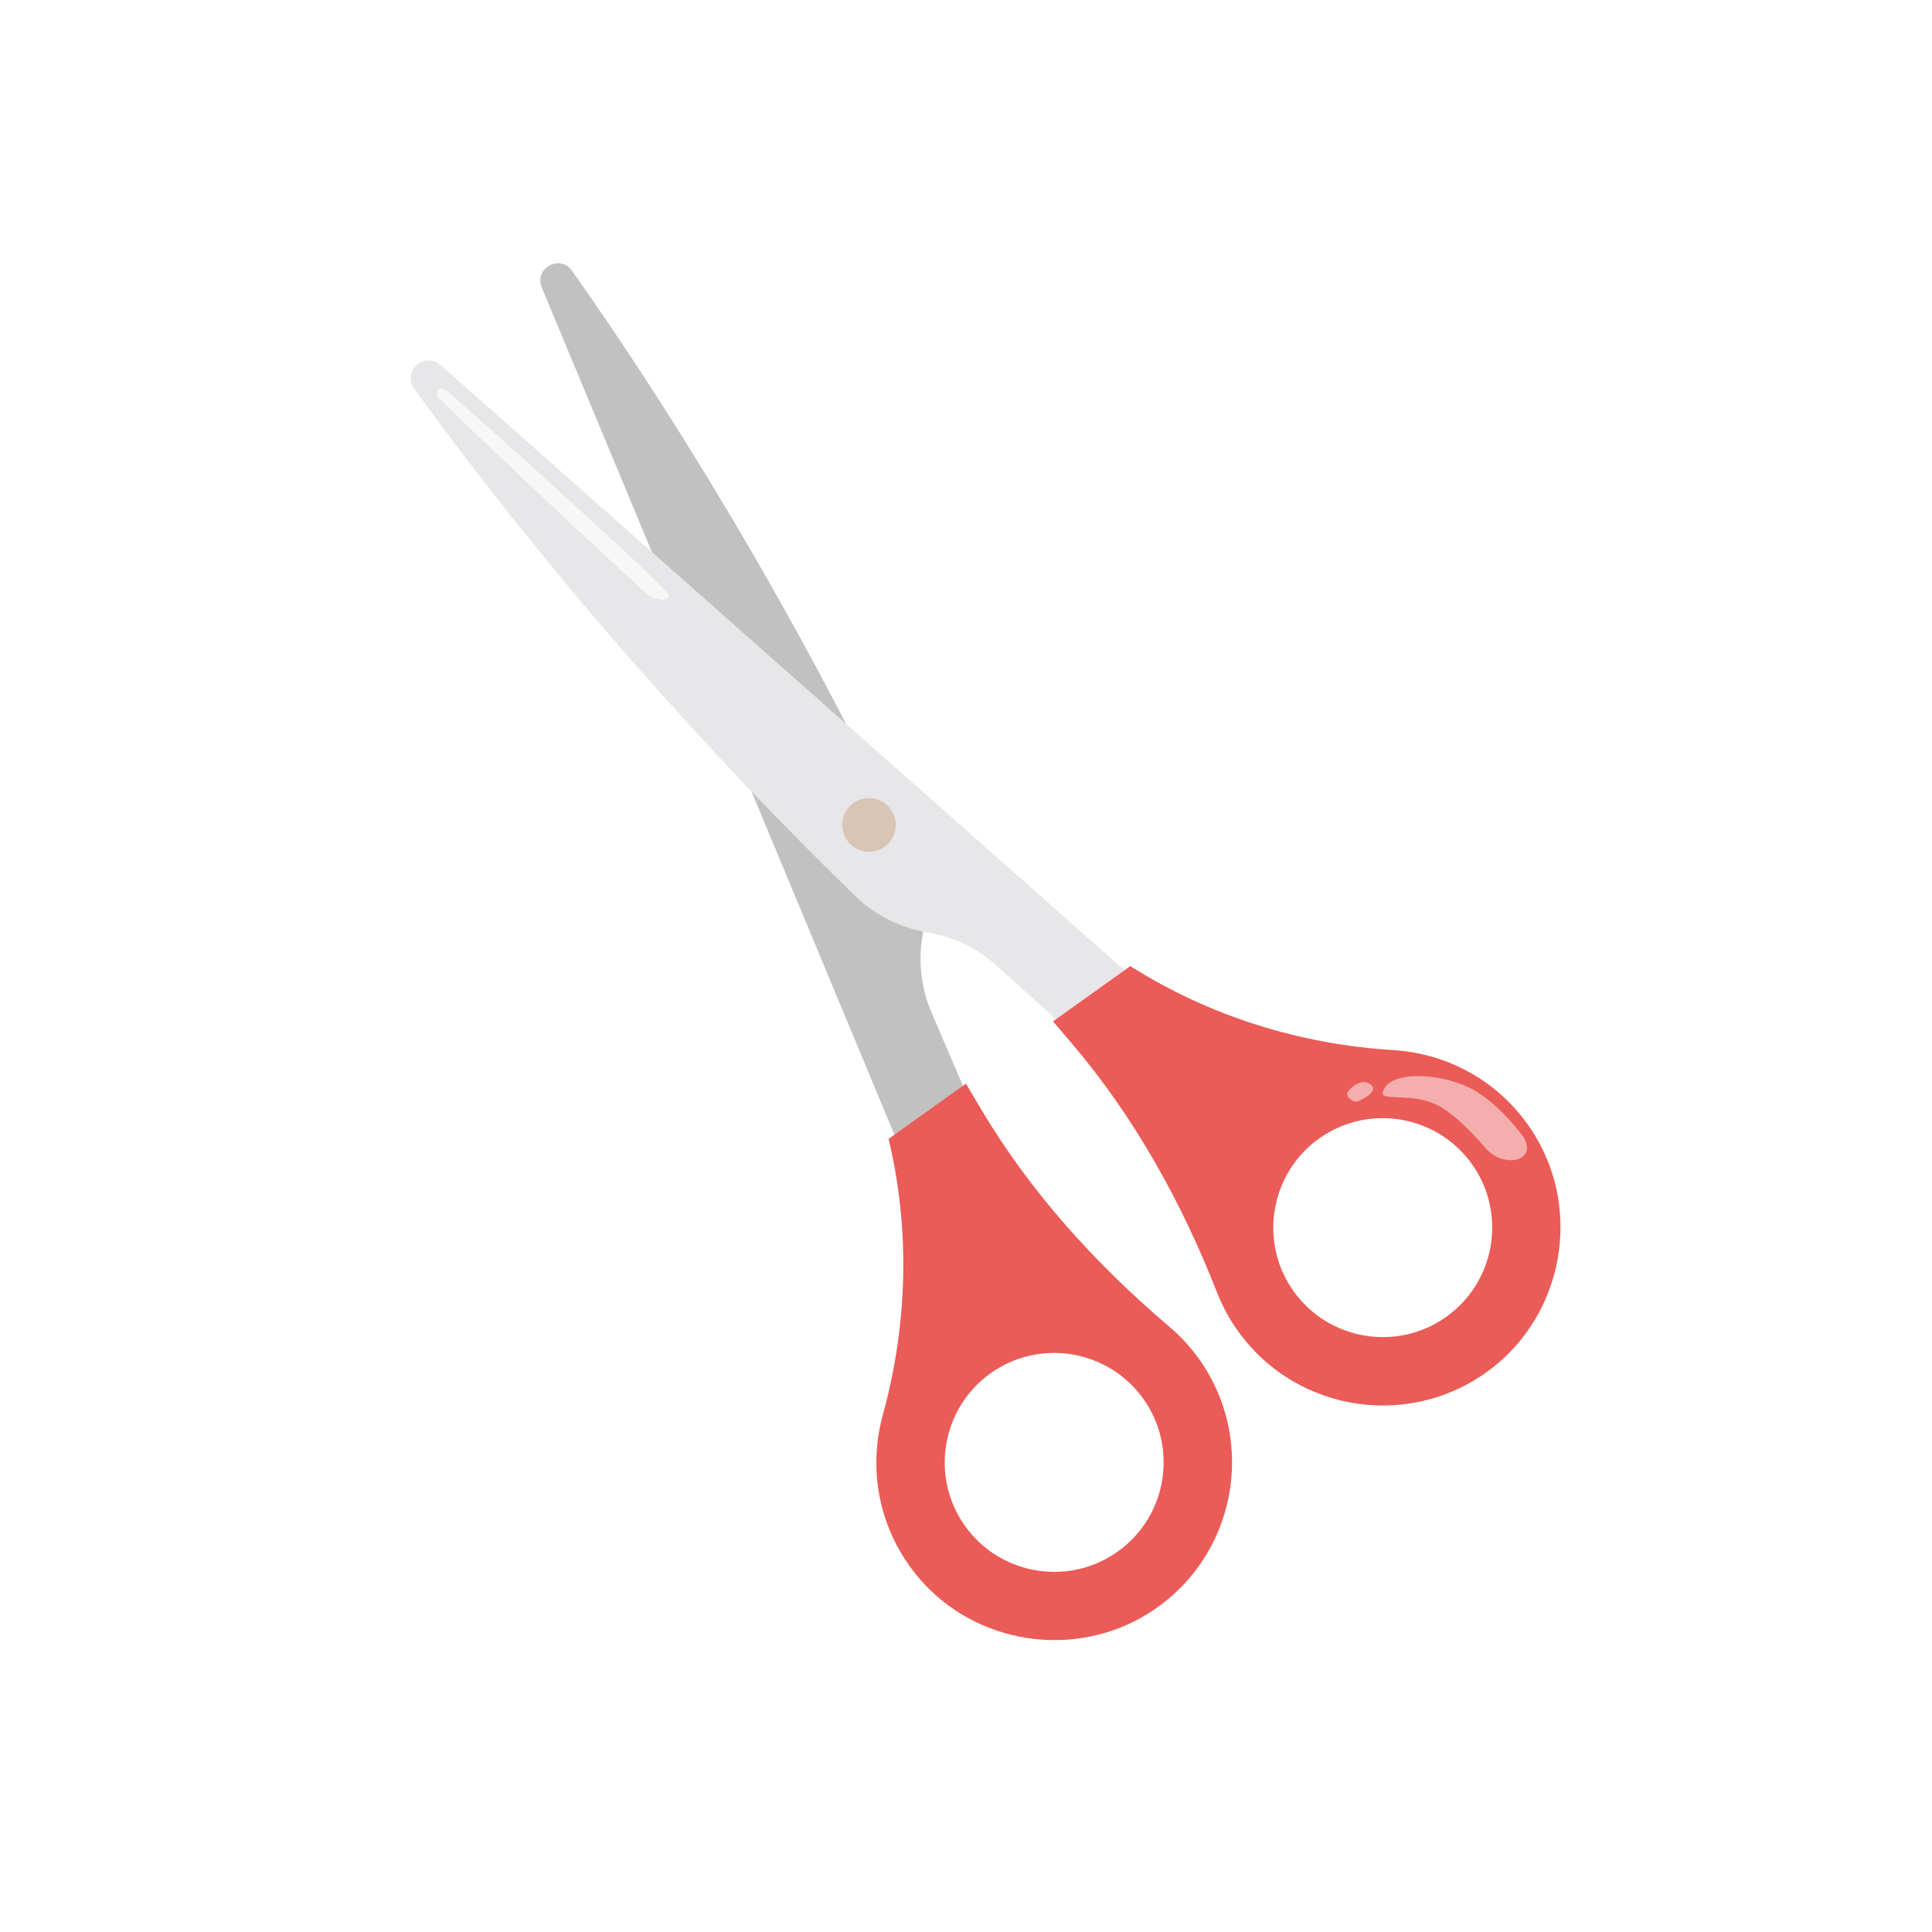
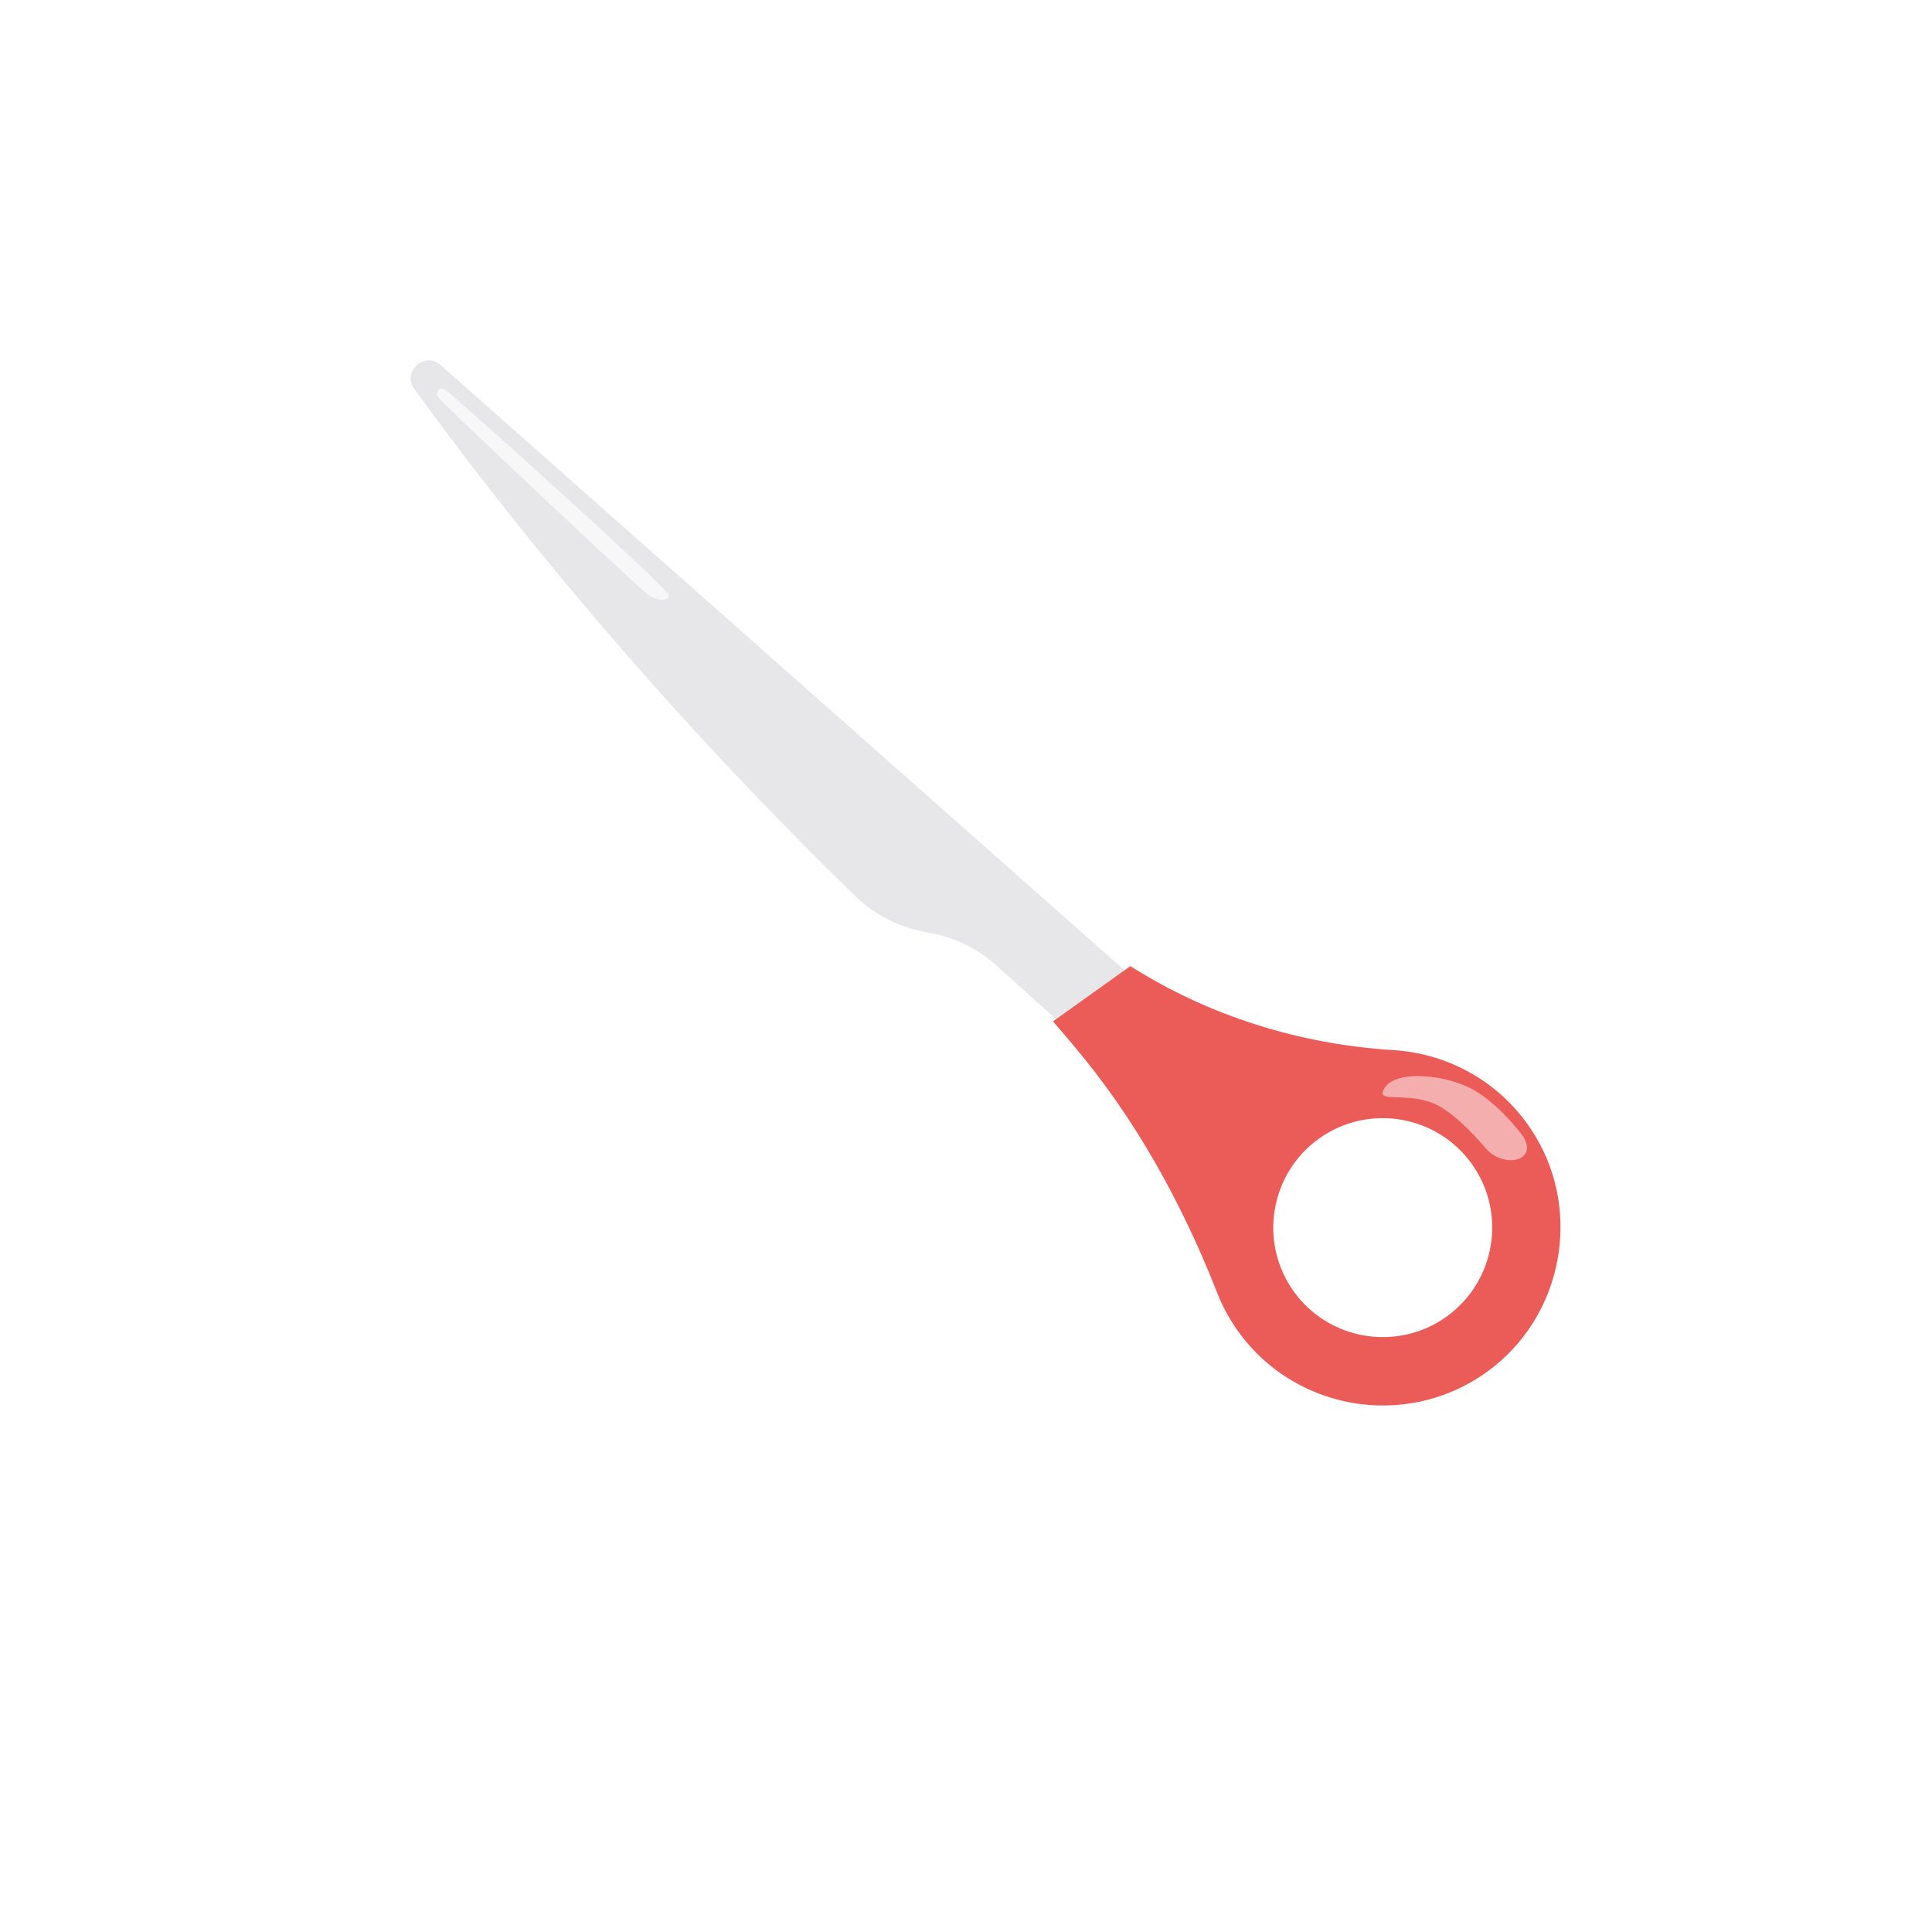
<svg xmlns="http://www.w3.org/2000/svg" viewBox="0 0 800 800">
  <defs>
    <style>
      .cls-1 {
        fill: #f4aeae;
      }

      .cls-2 {
        fill: #c2c1c1;
      }

      .cls-3 {
        fill: #e7e6e8;
      }

      .cls-4 {
        fill: #eb5b57;
      }

      .cls-5 {
        fill: #d8c5b5;
      }

      .cls-6 {
        fill: #fff;
      }

      .cls-7 {
        fill: #f8f7f7;
      }
    </style>
  </defs>
  <g data-sanitized-data-name="Livello 2" data-name="Livello 2" id="Livello_2">
    <rect height="800" width="800" class="cls-6" />
  </g>
  <g data-sanitized-data-name="Livello 1" data-name="Livello 1" id="Livello_1">
    <g>
-       <path d="M381.9,497.6L224.33,119.03c-3.3-7.92,7.55-13.94,12.51-6.94,34.08,48.21,88.4,132.04,140.43,242.01,4.94,10.45,6.58,22.18,4.68,33.58h0c-1.78,10.67-.47,21.64,3.79,31.58l17.86,41.72-21.7,36.62Z" class="cls-2" />
-       <path d="M406.16,459.16l-6.2-10.45-32.01,22.87h0c9.01,37.71,7.87,77.01-2.41,114.39-6.23,22.63-1.66,48.02,15.13,67.63,23.42,27.35,64.17,33.58,94.73,14.53,36.37-22.67,45.6-71.08,21.07-105.42-3.59-5.03-7.7-9.46-12.21-13.29-30.56-25.97-57.62-55.78-78.09-90.26ZM462.88,642.44c-20.34,14.54-48.72,9.81-63.26-10.53-14.54-20.34-9.81-48.72,10.53-63.26,20.34-14.54,48.72-9.81,63.26,10.53,14.54,20.34,9.81,48.72-10.53,63.26Z" class="cls-4" />
      <path d="M488.15,421.69L182.43,151.15c-6.62-5.86-16.08,2.71-10.9,9.87,34.76,47.99,96.09,125.8,182.37,209.79,8.28,8.06,18.85,13.42,30.25,15.31h0c10.68,1.77,20.62,6.57,28.65,13.82l33.68,30.41,41.67-8.66Z" class="cls-3" />
      <path d="M504,535.31c2.16,5.5,5.03,10.83,8.62,15.86,24.53,34.33,73.33,41.29,106.56,14.23,27.92-22.74,35.24-63.3,16.95-94.33-13.11-22.24-35.65-34.78-59.08-36.23-38.7-2.39-76.25-14.04-109-34.79h0l-32.01,22.87,7.87,9.25c25.99,30.54,45.43,65.81,60.09,103.13ZM535.67,534.7c-14.54-20.34-9.81-48.72,10.53-63.26,20.34-14.54,48.72-9.81,63.26,10.53,14.54,20.34,9.81,48.72-10.53,63.26-20.34,14.54-48.72,9.81-63.26-10.53Z" class="cls-4" />
-       <path d="M368.87,335.14c3.56,4.98,2.41,11.91-2.58,15.47-4.98,3.56-11.91,2.41-15.47-2.58-3.56-4.98-2.41-11.91,2.58-15.47,4.98-3.56,11.91-2.41,15.47,2.58Z" class="cls-5" />
    </g>
    <g>
      <path d="M630.84,470.77s-10.63-14.83-22.85-20.61c-12.22-5.78-32.73-7.08-35.42,1.97-1.26,4.23,11.98-.03,22.89,5.62,5.23,2.71,12.45,9.17,19.67,17.64,7.22,8.48,21.8,5.74,15.72-4.63Z" class="cls-1" />
-       <path d="M562.42,455.99s9.08-3.81,5.22-6.86c-3.86-3.04-8.47,1.18-9.61,3.15-1.14,1.96,2.71,4.52,4.39,3.71Z" class="cls-1" />
    </g>
    <path d="M181.04,163.94s-.73-5.82,4.67-1.51c5.41,4.31,91.43,81.46,91.32,84.12s-5.33,2.23-8.95-.47c-3.61-2.69-87.05-80.93-87.05-82.14Z" class="cls-7" />
  </g>
</svg>